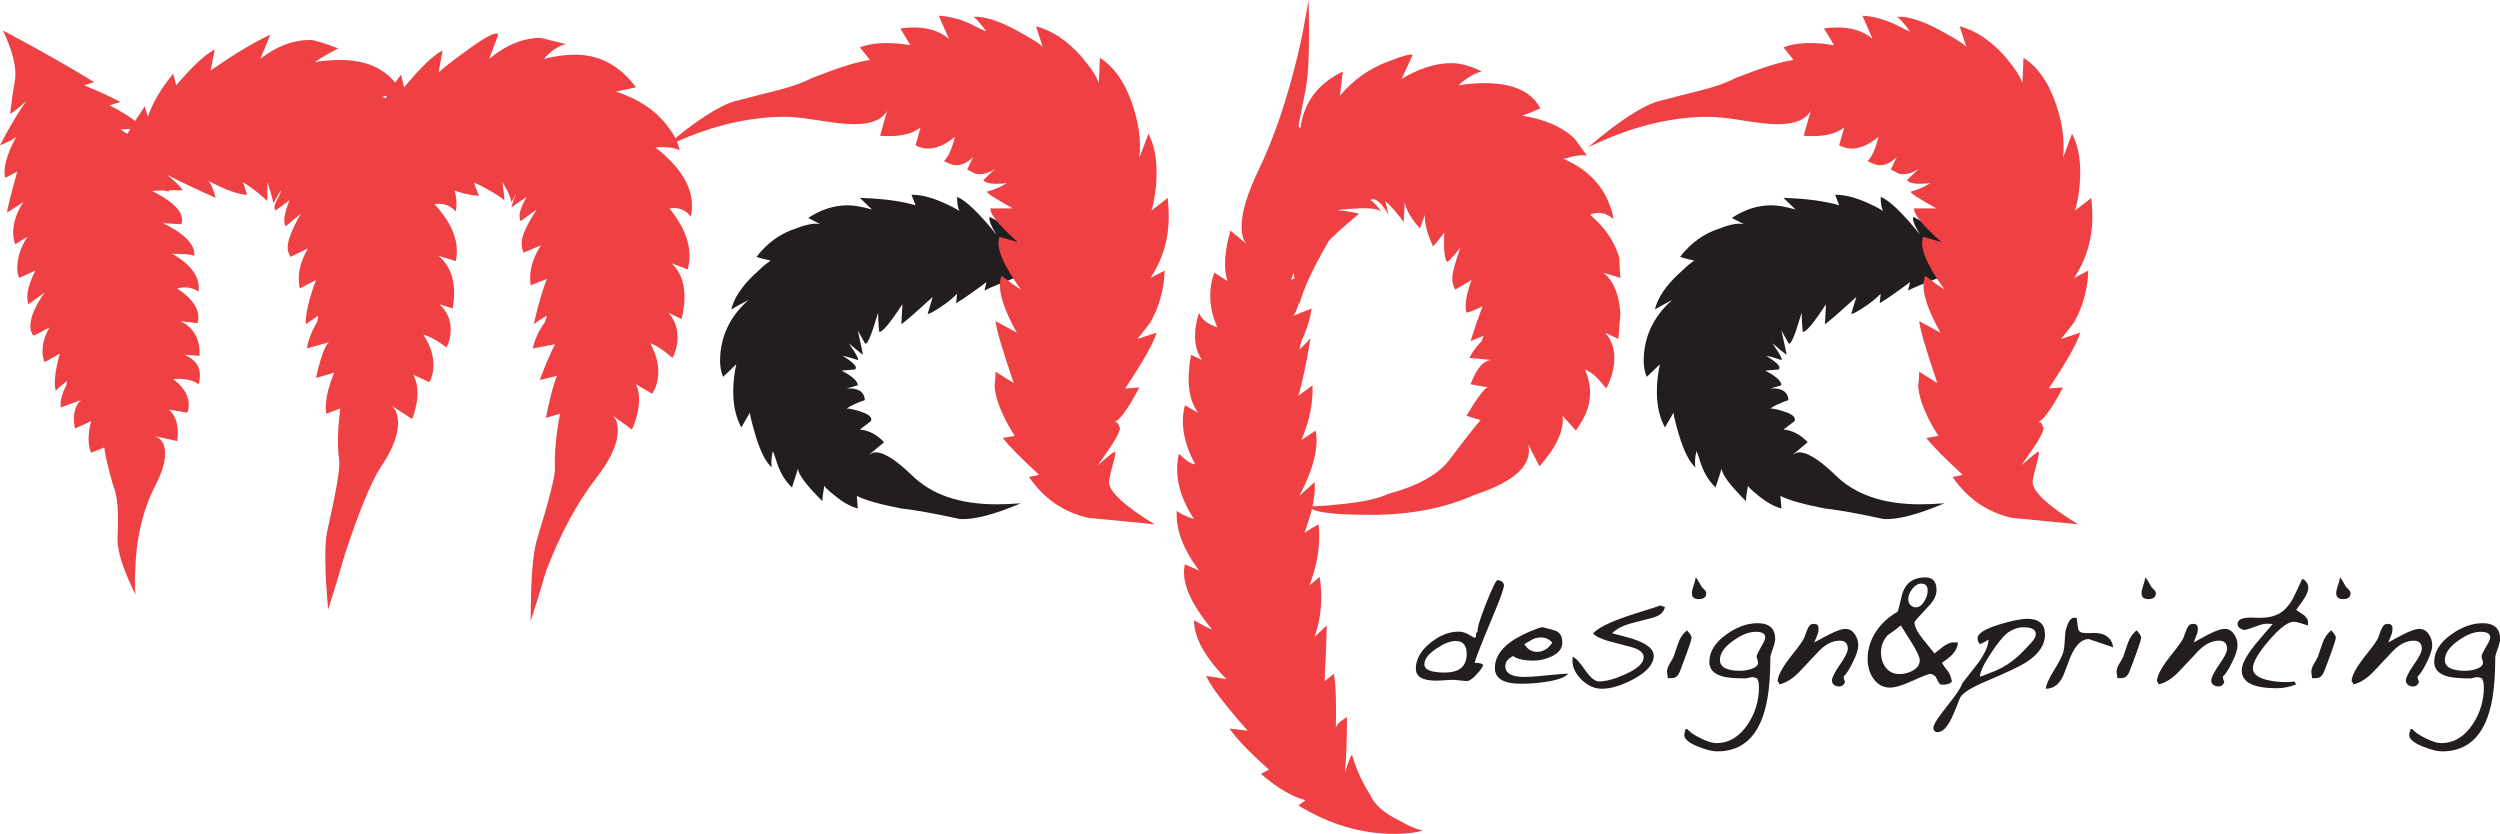
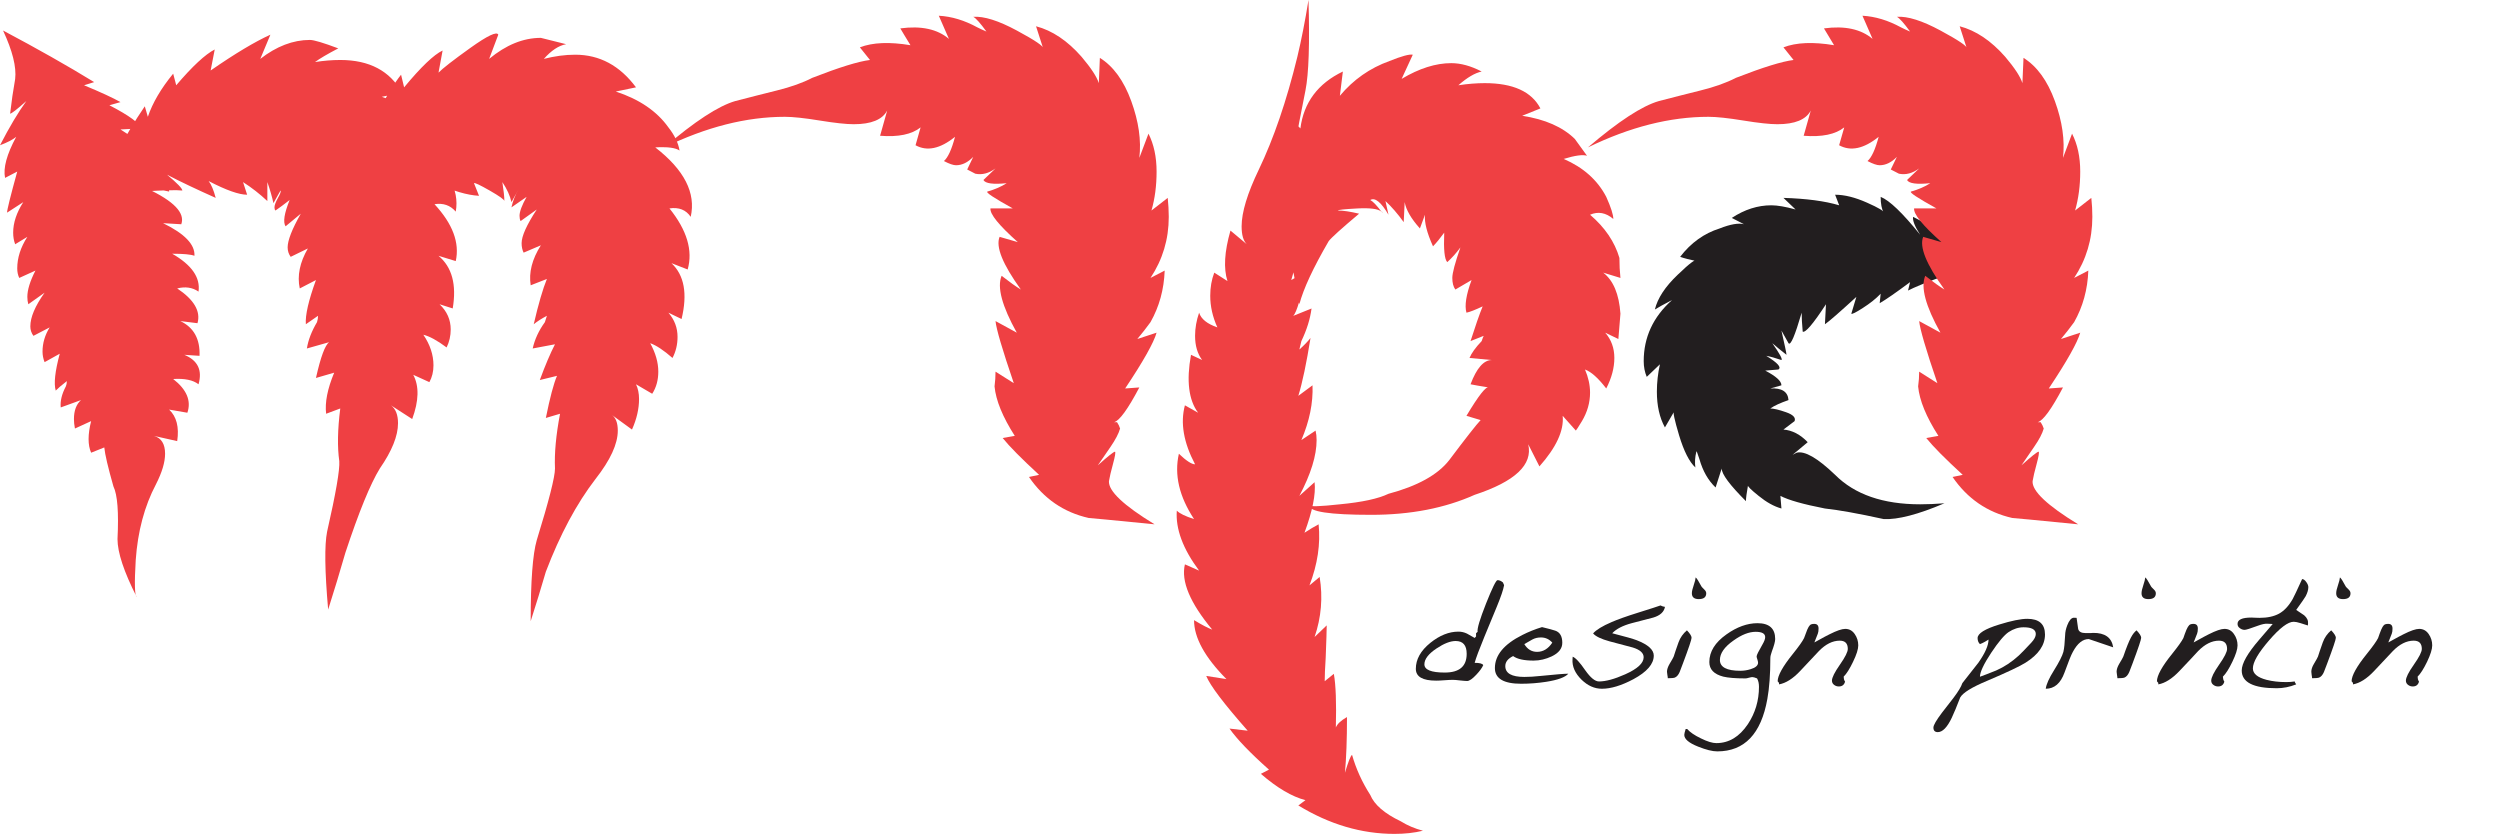
<svg xmlns="http://www.w3.org/2000/svg" width="169.96pt" height="56.69pt" viewBox="0 0 169.96 56.69" version="1.1">
  <defs>
    <clipPath id="clip1">
      <path d="M 79 0 L 111 0 L 111 56.691 L 79 56.691 Z M 79 0 " />
    </clipPath>
    <clipPath id="clip2">
-       <path d="M 163 42 L 169.961 42 L 169.961 52 L 163 52 Z M 163 42 " />
-     </clipPath>
+       </clipPath>
  </defs>
  <g id="surface1">
    <path style=" stroke:none;fill-rule:nonzero;fill:rgb(13.3%,11.8%,12.199%);fill-opacity:1;" d="M 130.539 34.285 C 131.047 34.285 131.598 34.262 132.191 34.215 C 130.402 34.977 129.023 35.336 128.062 35.289 C 126.316 34.906 124.984 34.668 124.066 34.57 C 122.602 34.285 121.59 34 121.039 33.711 L 121.109 34.57 C 120.602 34.43 120.086 34.141 119.559 33.711 C 119.027 33.285 118.789 33.043 118.836 32.996 C 118.742 33.523 118.695 33.879 118.695 34.07 C 117.598 32.973 117.047 32.234 117.047 31.852 L 116.633 33.141 C 116.129 32.664 115.762 32.02 115.531 31.207 C 115.395 30.777 115.324 30.609 115.324 30.707 C 115.23 31.09 115.211 31.445 115.258 31.781 C 114.844 31.398 114.477 30.672 114.152 29.598 C 113.832 28.523 113.719 27.984 113.812 27.984 L 113.188 29.059 C 112.82 28.391 112.641 27.578 112.641 26.625 C 112.641 26.004 112.711 25.383 112.848 24.766 L 111.953 25.621 C 111.812 25.289 111.746 24.934 111.746 24.551 C 111.746 22.93 112.387 21.543 113.672 20.398 C 113.121 20.684 112.73 20.898 112.504 21.043 C 112.688 20.277 113.203 19.492 114.055 18.68 C 114.898 17.867 115.324 17.559 115.324 17.75 C 114.867 17.652 114.496 17.559 114.223 17.461 C 114.953 16.508 115.852 15.863 116.91 15.531 C 117.641 15.242 118.191 15.148 118.562 15.242 L 117.734 14.816 C 118.605 14.242 119.5 13.957 120.422 13.957 C 120.832 13.957 121.383 14.051 122.07 14.242 L 121.246 13.453 C 122.805 13.5 124.066 13.668 125.035 13.957 L 124.758 13.238 C 125.398 13.238 126.121 13.418 126.926 13.777 C 127.73 14.133 128.105 14.363 128.062 14.457 C 127.926 14.219 127.855 13.859 127.855 13.383 C 128.453 13.621 129.348 14.48 130.539 15.957 C 130.172 15.387 130.016 14.984 130.059 14.742 C 130.887 15.172 131.711 15.602 132.539 16.031 C 134.188 16.746 135.43 17.176 136.258 17.32 C 132.723 18.516 130.539 19.324 129.715 19.754 L 129.855 19.18 C 128.891 19.898 128.199 20.375 127.789 20.613 L 127.855 19.969 C 127.535 20.305 127.133 20.625 126.648 20.934 C 126.168 21.246 125.902 21.375 125.859 21.328 L 126.203 20.184 C 125.055 21.234 124.344 21.855 124.066 22.043 L 124.137 20.684 C 123.266 22.02 122.734 22.641 122.555 22.547 C 122.508 22.02 122.484 21.59 122.484 21.258 C 122.023 22.832 121.73 23.523 121.59 23.332 L 121.109 22.473 C 121.336 23.477 121.453 24.027 121.453 24.121 C 121.086 23.832 120.766 23.574 120.488 23.332 C 120.992 24.047 121.199 24.43 121.109 24.477 C 120.695 24.336 120.352 24.238 120.074 24.191 C 120.855 24.668 121.133 24.98 120.898 25.121 L 120.008 25.195 C 120.742 25.578 121.109 25.91 121.109 26.195 L 120.352 26.41 C 121.133 26.363 121.547 26.625 121.59 27.199 C 121.039 27.391 120.625 27.578 120.352 27.77 C 120.578 27.77 120.938 27.855 121.418 28.023 C 121.898 28.188 122.094 28.391 122.004 28.629 L 121.246 29.203 C 121.844 29.25 122.395 29.539 122.895 30.062 L 121.867 30.922 C 121.957 30.875 122.051 30.824 122.141 30.777 C 122.691 30.633 123.562 31.137 124.758 32.281 C 126.09 33.617 128.02 34.285 130.539 34.285 " />
-     <path style=" stroke:none;fill-rule:nonzero;fill:rgb(13.3%,11.8%,12.199%);fill-opacity:1;" d="M 67.75 34.285 C 68.254 34.285 68.805 34.262 69.402 34.215 C 67.613 34.977 66.234 35.336 65.27 35.289 C 63.527 34.906 62.195 34.668 61.277 34.57 C 59.809 34.285 58.797 34 58.25 33.711 L 58.316 34.57 C 57.812 34.43 57.293 34.141 56.77 33.711 C 56.238 33.285 56 33.043 56.043 32.996 C 55.953 33.523 55.906 33.879 55.906 34.07 C 54.805 32.973 54.254 32.234 54.254 31.852 L 53.844 33.141 C 53.336 32.664 52.969 32.02 52.738 31.207 C 52.602 30.777 52.535 30.609 52.535 30.707 C 52.441 31.09 52.418 31.445 52.465 31.781 C 52.051 31.398 51.684 30.672 51.363 29.598 C 51.043 28.523 50.926 27.984 51.02 27.984 L 50.398 29.059 C 50.031 28.391 49.848 27.578 49.848 26.625 C 49.848 26.004 49.918 25.383 50.055 24.766 L 49.16 25.621 C 49.023 25.289 48.953 24.934 48.953 24.551 C 48.953 22.93 49.594 21.543 50.879 20.398 C 50.332 20.684 49.938 20.898 49.711 21.043 C 49.895 20.277 50.41 19.492 51.262 18.68 C 52.105 17.867 52.535 17.559 52.535 17.75 C 52.074 17.652 51.707 17.559 51.43 17.461 C 52.164 16.508 53.062 15.863 54.117 15.531 C 54.852 15.242 55.402 15.148 55.77 15.242 L 54.945 14.816 C 55.816 14.242 56.711 13.957 57.629 13.957 C 58.039 13.957 58.594 14.051 59.281 14.242 L 58.457 13.453 C 60.016 13.5 61.277 13.668 62.242 13.957 L 61.965 13.238 C 62.609 13.238 63.332 13.418 64.133 13.777 C 64.938 14.133 65.316 14.363 65.27 14.457 C 65.133 14.219 65.066 13.859 65.066 13.383 C 65.66 13.621 66.555 14.48 67.75 15.957 C 67.383 15.387 67.223 14.984 67.27 14.742 C 68.094 15.172 68.922 15.602 69.746 16.031 C 71.398 16.746 72.641 17.176 73.465 17.32 C 69.93 18.516 67.75 19.324 66.926 19.754 L 67.062 19.18 C 66.098 19.898 65.41 20.375 64.996 20.613 L 65.066 19.969 C 64.742 20.305 64.34 20.625 63.859 20.934 C 63.379 21.246 63.113 21.375 63.066 21.328 L 63.41 20.184 C 62.266 21.234 61.555 21.855 61.277 22.043 L 61.348 20.684 C 60.473 22.02 59.945 22.641 59.766 22.547 C 59.715 22.02 59.695 21.59 59.695 21.258 C 59.234 22.832 58.938 23.523 58.797 23.332 L 58.316 22.473 C 58.547 23.477 58.66 24.027 58.66 24.121 C 58.293 23.832 57.973 23.574 57.699 23.332 C 58.203 24.047 58.406 24.43 58.316 24.477 C 57.902 24.336 57.559 24.238 57.285 24.191 C 58.066 24.668 58.34 24.98 58.109 25.121 L 57.215 25.195 C 57.949 25.578 58.316 25.91 58.316 26.195 L 57.559 26.41 C 58.34 26.363 58.754 26.625 58.797 27.199 C 58.25 27.391 57.836 27.578 57.559 27.77 C 57.789 27.77 58.145 27.855 58.629 28.023 C 59.105 28.188 59.305 28.391 59.211 28.629 L 58.457 29.203 C 59.051 29.25 59.602 29.539 60.105 30.062 L 59.074 30.922 C 59.164 30.875 59.258 30.824 59.348 30.777 C 59.898 30.633 60.77 31.137 61.965 32.281 C 63.297 33.617 65.227 34.285 67.75 34.285 " />
    <path style=" stroke:none;fill-rule:nonzero;fill:rgb(93.7%,25.099%,26.299%);fill-opacity:1;" d="M 34.77 13.812 L 34.77 13.742 Z M 45.512 14.168 C 46.703 15.648 47.117 17.035 46.75 18.32 L 45.648 17.891 C 46.52 18.707 46.75 19.969 46.336 21.688 L 45.441 21.258 C 45.855 21.734 46.062 22.285 46.062 22.902 C 46.062 23.43 45.945 23.906 45.719 24.336 C 45.121 23.812 44.617 23.477 44.203 23.332 C 44.57 24 44.754 24.645 44.754 25.266 C 44.754 25.836 44.617 26.34 44.34 26.77 L 43.238 26.125 C 43.375 26.41 43.445 26.746 43.445 27.125 C 43.445 27.793 43.285 28.488 42.965 29.203 L 41.586 28.199 C 41.863 28.391 42 28.75 42 29.273 C 42 30.18 41.496 31.277 40.484 32.566 C 39.199 34.238 38.074 36.336 37.109 38.867 C 36.789 39.965 36.445 41.086 36.078 42.23 C 36.078 39.512 36.215 37.672 36.492 36.719 C 37.316 34.047 37.73 32.426 37.73 31.852 C 37.684 30.801 37.801 29.562 38.074 28.129 L 37.109 28.414 C 37.387 27.031 37.641 26.078 37.867 25.551 L 36.699 25.836 C 37.066 24.836 37.41 24.027 37.73 23.406 L 36.215 23.691 C 36.352 23.07 36.629 22.473 37.043 21.902 C 37.086 21.758 37.133 21.613 37.18 21.469 C 36.812 21.664 36.516 21.855 36.285 22.043 C 36.605 20.66 36.906 19.633 37.18 18.965 L 36.078 19.395 C 35.941 18.535 36.168 17.629 36.77 16.676 L 35.598 17.176 C 35.504 16.988 35.461 16.773 35.461 16.531 C 35.461 16.055 35.801 15.293 36.492 14.242 L 35.391 15.031 C 35.344 14.934 35.32 14.816 35.32 14.672 C 35.32 14.387 35.48 13.957 35.801 13.383 C 35.391 13.668 35.047 13.91 34.77 14.098 C 34.863 13.668 35.023 13.266 35.25 12.879 L 34.77 13.742 C 34.676 13.312 34.473 12.859 34.152 12.379 C 34.242 12.953 34.289 13.383 34.289 13.668 C 34.289 13.574 33.957 13.336 33.289 12.953 C 32.625 12.574 32.27 12.406 32.223 12.453 L 32.566 13.312 C 31.742 13.266 30.777 12.977 29.676 12.453 C 29.855 12.645 30.02 13.023 30.156 13.598 C 28.781 13.023 27.609 12.5 26.645 12.023 C 27.379 12.594 27.746 12.953 27.746 13.098 C 27.516 13.047 26.531 13.074 24.789 13.168 C 22.949 13.789 21.621 14.387 20.793 14.957 C 22.262 12 23.73 9.445 25.199 7.297 L 25.477 8.012 C 26.211 6.629 26.805 5.652 27.266 5.078 L 27.473 5.938 C 28.617 4.555 29.492 3.719 30.09 3.434 L 29.812 4.938 C 30.09 4.652 30.812 4.09 31.98 3.254 C 33.152 2.418 33.781 2.121 33.875 2.359 L 33.254 4.004 C 34.402 3.051 35.574 2.574 36.77 2.574 L 38.488 3.004 C 37.98 3.098 37.477 3.434 36.973 4.004 C 37.707 3.816 38.418 3.719 39.105 3.719 C 40.762 3.719 42.137 4.457 43.238 5.938 L 41.863 6.223 C 43.469 6.75 44.66 7.562 45.441 8.66 C 45.855 9.184 46.109 9.707 46.199 10.234 C 45.922 10.043 45.375 9.973 44.547 10.02 C 46.52 11.547 47.324 13.121 46.957 14.742 C 46.637 14.266 46.152 14.074 45.512 14.168 M 30.984 17.75 L 29.812 17.391 C 30.73 18.156 31.051 19.348 30.777 20.969 L 29.883 20.684 C 30.387 21.164 30.641 21.734 30.641 22.402 C 30.641 22.832 30.547 23.238 30.363 23.621 C 29.719 23.141 29.191 22.855 28.781 22.758 C 29.238 23.43 29.469 24.121 29.469 24.836 C 29.469 25.266 29.375 25.648 29.191 25.98 L 28.094 25.48 C 28.504 26.246 28.48 27.246 28.023 28.488 L 26.578 27.555 C 26.898 27.793 27.059 28.199 27.059 28.773 C 27.059 29.633 26.645 30.66 25.82 31.852 C 25.176 32.902 24.395 34.809 23.48 37.578 C 23.109 38.867 22.719 40.156 22.309 41.441 C 22.078 38.82 22.055 37.051 22.238 36.145 C 22.836 33.523 23.109 31.922 23.066 31.352 C 22.93 30.395 22.949 29.203 23.133 27.77 L 22.172 28.129 C 22.078 27.367 22.262 26.434 22.719 25.336 L 21.48 25.695 C 21.801 24.262 22.102 23.453 22.379 23.262 L 20.863 23.691 C 20.953 23.117 21.184 22.523 21.551 21.902 C 21.598 21.758 21.621 21.613 21.621 21.469 C 21.207 21.758 20.93 21.949 20.793 22.043 C 20.746 21.426 20.977 20.422 21.48 19.039 L 20.379 19.609 C 20.195 18.75 20.379 17.844 20.93 16.891 L 19.762 17.461 C 19.625 17.273 19.555 17.059 19.555 16.82 C 19.555 16.344 19.852 15.578 20.449 14.527 L 19.414 15.387 C 19.23 15.102 19.324 14.504 19.691 13.598 C 19.324 13.883 19.004 14.125 18.727 14.312 C 18.68 14.266 18.66 14.195 18.66 14.098 C 18.66 13.957 18.738 13.742 18.898 13.453 C 19.059 13.168 19.117 13 19.07 12.953 L 18.59 13.812 C 18.496 13.383 18.359 12.906 18.176 12.379 L 18.176 13.668 C 17.672 13.195 17.121 12.762 16.523 12.379 L 16.801 13.238 C 16.25 13.238 15.375 12.93 14.184 12.309 C 14.367 12.547 14.527 12.93 14.664 13.453 C 13.379 12.879 12.277 12.359 11.359 11.879 C 12.047 12.453 12.395 12.812 12.395 12.953 C 12.023 12.906 11.105 12.93 9.641 13.023 C 7.852 13.645 6.586 14.242 5.852 14.816 C 7.137 11.762 8.469 9.23 9.844 7.227 L 10.051 7.941 C 10.375 6.988 10.949 6.012 11.773 5.008 L 11.98 5.797 C 13.082 4.504 13.953 3.695 14.598 3.363 L 14.32 4.793 C 15.973 3.648 17.328 2.836 18.383 2.359 L 17.695 4.004 C 18.797 3.148 19.922 2.715 21.07 2.715 C 21.344 2.715 21.988 2.91 22.996 3.289 C 22.262 3.672 21.734 3.984 21.414 4.219 C 22.008 4.125 22.582 4.078 23.133 4.078 C 25.105 4.078 26.508 4.816 27.332 6.297 L 25.957 6.582 C 27.562 7.109 28.734 7.871 29.469 8.875 C 29.883 9.496 30.09 9.922 30.09 10.164 C 29.812 10.02 29.262 9.973 28.434 10.02 C 30.41 11.402 31.258 12.859 30.984 14.387 C 30.617 13.957 30.133 13.789 29.539 13.883 C 30.777 15.219 31.258 16.508 30.984 17.75 M 13.496 26.125 C 13.129 25.836 12.555 25.719 11.773 25.766 C 12.691 26.48 13.016 27.246 12.738 28.059 L 11.496 27.844 C 12.004 28.32 12.188 29.035 12.047 29.988 L 10.465 29.633 C 10.969 29.777 11.223 30.18 11.223 30.848 C 11.223 31.422 11.016 32.113 10.602 32.926 C 9.824 34.402 9.363 36.121 9.227 38.078 C 9.133 39.652 9.156 40.488 9.293 40.586 C 8.422 38.867 7.988 37.555 7.988 36.648 C 8.078 34.832 7.988 33.641 7.711 33.066 C 7.344 31.781 7.137 30.898 7.09 30.418 L 6.195 30.777 C 5.965 30.254 5.965 29.539 6.195 28.629 L 5.094 29.133 C 5.047 28.891 5.027 28.68 5.027 28.488 C 5.027 27.914 5.188 27.484 5.508 27.199 L 4.129 27.699 C 4.086 27.27 4.199 26.793 4.477 26.266 C 4.52 26.172 4.543 26.051 4.543 25.91 C 4.176 26.195 3.926 26.41 3.789 26.555 C 3.648 26.078 3.742 25.242 4.062 24.047 L 3.031 24.621 C 2.938 24.383 2.891 24.145 2.891 23.906 C 2.891 23.332 3.051 22.785 3.375 22.258 L 2.273 22.832 C 2.133 22.641 2.062 22.426 2.062 22.188 C 2.062 21.566 2.387 20.805 3.031 19.898 L 1.926 20.684 C 1.883 20.543 1.859 20.375 1.859 20.184 C 1.859 19.707 2.043 19.109 2.41 18.395 L 1.309 18.895 C 1.219 18.707 1.172 18.488 1.172 18.25 C 1.172 17.535 1.398 16.82 1.859 16.102 L 1.031 16.605 C 0.941 16.367 0.895 16.102 0.895 15.816 C 0.895 15.148 1.125 14.457 1.582 13.742 L 0.48 14.457 C 0.48 14.266 0.711 13.336 1.172 11.664 L 0.344 12.094 C 0.207 11.426 0.457 10.496 1.102 9.301 C 0.871 9.496 0.504 9.684 0 9.875 C 0.641 8.633 1.238 7.633 1.789 6.871 C 1.148 7.441 0.781 7.727 0.688 7.727 C 0.781 6.918 0.895 6.129 1.031 5.367 C 1.125 4.555 0.852 3.457 0.207 2.074 C 2.547 3.316 4.613 4.484 6.402 5.582 L 5.715 5.797 C 6.859 6.273 7.688 6.656 8.191 6.941 L 7.438 7.156 C 8.812 7.871 9.523 8.398 9.57 8.73 L 8.191 8.801 C 9.707 9.758 10.578 10.402 10.809 10.734 L 9.227 10.805 C 10.785 11.523 11.543 12.262 11.496 13.023 C 10.855 12.879 10.348 12.812 9.984 12.812 C 11.82 13.668 12.598 14.48 12.324 15.246 L 11.086 15.172 C 12.555 15.887 13.266 16.629 13.219 17.391 C 12.988 17.297 12.484 17.25 11.707 17.25 C 13.035 18.012 13.633 18.871 13.496 19.824 C 13.082 19.539 12.598 19.469 12.047 19.609 C 13.195 20.375 13.656 21.164 13.426 21.973 L 12.258 21.828 C 13.172 22.258 13.609 23.047 13.566 24.191 L 12.531 24.121 C 13.449 24.504 13.77 25.168 13.496 26.125 " />
    <path style=" stroke:none;fill-rule:nonzero;fill:rgb(93.7%,25.099%,26.299%);fill-opacity:1;" d="M 79.18 18.395 C 79.133 19.684 78.809 20.852 78.215 21.902 C 77.938 22.285 77.641 22.664 77.32 23.047 L 78.629 22.617 C 78.441 23.285 77.734 24.551 76.492 26.41 L 77.457 26.34 C 76.676 27.82 76.105 28.605 75.738 28.703 L 75.941 28.703 C 76.035 28.844 76.105 28.988 76.148 29.133 C 76.055 29.465 75.84 29.883 75.496 30.383 C 75.152 30.887 74.863 31.305 74.633 31.637 C 75.324 31.016 75.715 30.707 75.805 30.707 C 75.852 30.754 75.805 31.027 75.668 31.531 C 75.531 32.031 75.438 32.426 75.391 32.711 C 75.348 33.379 76.379 34.355 78.492 35.645 C 75.598 35.359 74.105 35.215 74.016 35.215 C 72.316 34.832 70.961 33.902 69.953 32.426 L 70.641 32.281 C 69.449 31.184 68.621 30.348 68.164 29.777 L 68.988 29.633 C 68.164 28.344 67.703 27.223 67.613 26.27 C 67.656 25.934 67.68 25.602 67.68 25.266 L 68.922 26.051 C 68.141 23.762 67.727 22.355 67.68 21.828 L 69.125 22.617 C 68.117 20.805 67.773 19.516 68.094 18.75 C 68.645 19.18 69.078 19.492 69.402 19.684 C 68.164 17.965 67.68 16.773 67.957 16.102 L 69.195 16.461 C 67.91 15.316 67.289 14.551 67.336 14.168 L 68.852 14.168 C 67.566 13.453 66.992 13.074 67.129 13.023 C 67.633 12.879 68.07 12.691 68.438 12.453 C 67.52 12.547 66.992 12.477 66.855 12.238 L 67.68 11.449 C 67.223 11.785 66.762 11.906 66.305 11.809 C 66.121 11.711 65.938 11.617 65.754 11.523 L 66.164 10.664 C 65.797 11.043 65.406 11.234 64.996 11.234 C 64.812 11.234 64.535 11.141 64.172 10.949 C 64.445 10.711 64.699 10.164 64.926 9.301 C 63.918 10.117 63.02 10.305 62.242 9.875 L 62.586 8.66 C 61.988 9.137 61.074 9.328 59.832 9.23 L 60.316 7.512 C 59.992 8.133 59.234 8.445 58.039 8.445 C 57.535 8.445 56.77 8.363 55.734 8.195 C 54.703 8.027 53.91 7.941 53.359 7.941 C 50.742 7.941 48.012 8.633 45.164 10.02 C 47.23 8.254 48.84 7.203 49.984 6.871 C 50.906 6.629 51.844 6.395 52.809 6.152 C 53.773 5.914 54.574 5.629 55.219 5.293 C 57.055 4.578 58.363 4.172 59.145 4.078 L 58.457 3.219 C 59.328 2.883 60.473 2.836 61.898 3.074 C 61.574 2.551 61.348 2.168 61.207 1.93 C 62.629 1.738 63.734 1.98 64.512 2.645 L 63.824 1.07 C 64.699 1.117 65.57 1.383 66.441 1.859 C 66.625 1.953 66.832 2.047 67.062 2.145 C 66.648 1.574 66.348 1.238 66.164 1.141 C 66.898 1.094 67.887 1.406 69.125 2.074 C 70.367 2.742 70.961 3.148 70.918 3.289 L 70.434 1.785 C 71.535 2.074 72.57 2.766 73.531 3.863 C 74.176 4.625 74.566 5.223 74.703 5.652 L 74.773 3.934 C 75.688 4.504 76.402 5.484 76.906 6.871 C 77.41 8.254 77.598 9.543 77.457 10.734 L 78.078 9.086 C 78.441 9.805 78.629 10.664 78.629 11.664 C 78.629 12.621 78.516 13.5 78.281 14.312 L 79.387 13.453 C 79.43 13.883 79.457 14.312 79.457 14.742 C 79.457 16.273 79.039 17.652 78.215 18.895 " />
    <g clip-path="url(#clip1)" clip-rule="nonzero">
      <path style=" stroke:none;fill-rule:nonzero;fill:rgb(93.7%,25.099%,26.299%);fill-opacity:1;" d="M 93.984 14.457 L 93.914 14.387 C 93.957 14.387 93.984 14.41 93.984 14.457 M 110.164 21.328 C 110.117 21.902 110.07 22.473 110.023 23.047 L 109.129 22.617 C 109.543 23.094 109.75 23.668 109.75 24.336 C 109.75 25.004 109.566 25.695 109.199 26.41 C 108.648 25.695 108.164 25.266 107.754 25.121 C 107.98 25.648 108.098 26.172 108.098 26.695 C 108.098 27.367 107.914 28.012 107.547 28.629 C 107.316 29.012 107.176 29.227 107.133 29.273 L 106.238 28.27 C 106.332 29.273 105.801 30.418 104.656 31.707 L 103.895 30.203 C 104.219 31.59 103.004 32.734 100.25 33.641 C 98.227 34.547 95.887 35 93.223 35 C 90.379 35 88.977 34.785 89.023 34.355 C 89.07 34.453 89.758 34.43 91.09 34.285 C 92.605 34.141 93.707 33.902 94.395 33.57 C 96.367 33.043 97.746 32.281 98.527 31.277 C 99.672 29.754 100.387 28.844 100.66 28.559 L 99.695 28.27 C 100.523 26.887 101.027 26.246 101.211 26.34 C 100.613 26.246 100.199 26.172 99.973 26.125 C 100.387 25.027 100.867 24.477 101.418 24.477 L 99.902 24.336 C 100.043 24 100.316 23.621 100.73 23.188 C 100.777 23.047 100.82 22.93 100.867 22.832 C 100.5 22.977 100.199 23.094 99.973 23.188 C 100.293 22.188 100.566 21.398 100.797 20.828 C 100.293 21.066 99.926 21.211 99.695 21.258 C 99.559 20.781 99.672 20.039 100.043 19.039 L 98.941 19.684 C 98.801 19.492 98.734 19.227 98.734 18.895 C 98.734 18.562 98.918 17.871 99.285 16.82 C 99.008 17.199 98.707 17.535 98.391 17.82 C 98.203 17.633 98.137 16.961 98.184 15.816 C 97.906 16.199 97.652 16.508 97.422 16.746 C 97.012 15.84 96.828 15.125 96.875 14.598 L 96.531 15.531 C 95.934 14.863 95.586 14.266 95.496 13.738 L 95.43 15.102 C 95.016 14.527 94.602 14.051 94.188 13.668 L 94.395 14.598 C 93.891 13.738 93.477 13.406 93.156 13.598 C 93.34 13.691 93.59 13.957 93.914 14.387 C 93.684 14.195 93.133 14.125 92.262 14.172 C 91.387 14.219 90.953 14.266 90.953 14.312 C 91.32 14.312 91.801 14.387 92.398 14.527 C 91.203 15.531 90.516 16.152 90.332 16.391 C 89.277 18.203 88.609 19.637 88.336 20.684 C 88.062 19.207 87.785 17.727 87.512 16.246 C 87.188 14.48 87.027 12.93 87.027 11.594 L 87.648 12.023 C 87.418 11.449 87.371 10.641 87.512 9.59 C 87.648 8.637 87.762 8.156 87.855 8.156 L 88.406 8.73 C 88.633 6.965 89.598 5.676 91.293 4.863 L 91.09 6.512 C 92.008 5.414 93.133 4.625 94.465 4.148 C 95.289 3.816 95.816 3.672 96.047 3.719 L 95.289 5.363 C 96.484 4.648 97.609 4.293 98.664 4.293 C 99.305 4.293 99.996 4.48 100.73 4.863 C 100.27 4.961 99.742 5.27 99.145 5.797 C 99.789 5.699 100.387 5.652 100.938 5.652 C 102.863 5.652 104.125 6.227 104.723 7.371 L 103.484 7.871 C 105.043 8.109 106.238 8.637 107.062 9.445 C 107.34 9.828 107.613 10.211 107.891 10.59 C 107.613 10.496 107.086 10.566 106.305 10.805 C 107.637 11.379 108.602 12.238 109.199 13.383 C 109.52 14.098 109.68 14.598 109.68 14.887 C 109.176 14.457 108.648 14.359 108.098 14.598 C 109.105 15.457 109.773 16.438 110.094 17.535 C 110.094 18.012 110.117 18.465 110.164 18.895 L 108.992 18.535 C 109.68 19.062 110.07 19.992 110.164 21.328 M 95.223 55.832 C 95.68 56.117 96.188 56.332 96.738 56.477 C 96.141 56.621 95.496 56.691 94.809 56.691 C 92.559 56.691 90.379 56.047 88.266 54.758 L 88.75 54.398 C 87.832 54.16 86.824 53.566 85.719 52.609 L 86.27 52.324 C 84.984 51.18 84.09 50.25 83.586 49.531 L 84.824 49.676 C 83.219 47.859 82.277 46.621 82.004 45.953 L 83.379 46.168 C 81.91 44.688 81.176 43.352 81.176 42.16 C 81.727 42.492 82.141 42.707 82.414 42.805 C 80.902 40.988 80.281 39.512 80.555 38.367 L 81.52 38.793 C 80.418 37.316 79.914 35.953 80.004 34.715 C 80.188 34.906 80.578 35.098 81.176 35.289 C 80.168 33.758 79.82 32.281 80.145 30.848 C 80.648 31.328 81.016 31.566 81.246 31.566 C 80.465 30.086 80.234 28.75 80.555 27.555 L 81.453 28.059 C 80.809 27.199 80.648 25.887 80.969 24.121 L 81.727 24.477 C 81.406 24.047 81.246 23.5 81.246 22.832 C 81.246 22.309 81.34 21.781 81.52 21.258 C 81.656 21.688 82.07 22.02 82.762 22.258 C 82.438 21.543 82.277 20.828 82.277 20.109 C 82.277 19.539 82.367 19.016 82.551 18.535 L 83.449 19.109 C 83.172 18.25 83.242 17.105 83.652 15.676 L 84.758 16.602 C 84.523 16.367 84.41 15.961 84.41 15.387 C 84.41 14.434 84.801 13.145 85.582 11.523 C 86.59 9.422 87.465 6.871 88.199 3.863 C 88.473 2.719 88.727 1.43 88.957 -0.004 C 89.043 2.957 88.977 5.008 88.75 6.152 C 88.105 9.305 87.809 11.188 87.855 11.809 C 87.898 12.953 87.809 14.387 87.582 16.102 L 88.406 15.602 C 88.406 16.508 88.199 17.652 87.785 19.039 C 88.105 18.848 88.449 18.656 88.82 18.465 C 88.449 20.23 88.152 21.234 87.922 21.473 L 89.164 20.973 C 89.07 21.688 88.84 22.426 88.473 23.188 C 88.43 23.383 88.383 23.57 88.336 23.762 C 88.656 23.477 88.91 23.215 89.094 22.977 C 88.82 24.691 88.543 26.008 88.266 26.91 L 89.23 26.195 C 89.277 27.391 89.023 28.629 88.473 29.918 L 89.438 29.273 C 89.484 29.465 89.508 29.68 89.508 29.918 C 89.508 30.969 89.117 32.234 88.336 33.711 L 89.371 32.781 C 89.461 33.594 89.23 34.738 88.684 36.219 C 89.043 35.98 89.371 35.789 89.645 35.645 C 89.781 36.98 89.574 38.367 89.023 39.797 L 89.715 39.223 C 89.941 40.609 89.828 41.969 89.371 43.305 L 90.195 42.516 C 90.195 42.805 90.172 43.543 90.125 44.734 C 90.082 45.402 90.059 45.93 90.059 46.312 L 90.68 45.809 C 90.816 46.574 90.859 47.789 90.816 49.461 C 90.906 49.223 91.16 48.984 91.574 48.746 C 91.574 50.273 91.527 51.535 91.434 52.539 C 91.664 51.773 91.824 51.367 91.918 51.32 C 92.191 52.277 92.605 53.184 93.156 54.043 C 93.434 54.711 94.121 55.305 95.223 55.832 " />
    </g>
    <path style=" stroke:none;fill-rule:nonzero;fill:rgb(93.7%,25.099%,26.299%);fill-opacity:1;" d="M 141.973 18.395 C 141.926 19.684 141.602 20.852 141.008 21.902 C 140.73 22.285 140.434 22.664 140.113 23.047 L 141.422 22.617 C 141.234 23.285 140.523 24.551 139.285 26.41 L 140.25 26.34 C 139.469 27.82 138.895 28.605 138.527 28.703 L 138.734 28.703 C 138.824 28.844 138.895 28.988 138.941 29.133 C 138.848 29.465 138.633 29.883 138.285 30.383 C 137.945 30.887 137.656 31.305 137.426 31.637 C 138.113 31.016 138.504 30.707 138.598 30.707 C 138.641 30.754 138.598 31.027 138.461 31.531 C 138.324 32.031 138.23 32.426 138.184 32.711 C 138.137 33.379 139.172 34.355 141.281 35.645 C 138.391 35.359 136.898 35.215 136.805 35.215 C 135.109 34.832 133.754 33.902 132.742 32.426 L 133.434 32.281 C 132.238 31.184 131.41 30.348 130.953 29.777 L 131.781 29.633 C 130.953 28.344 130.492 27.223 130.402 26.27 C 130.449 25.934 130.473 25.602 130.473 25.266 L 131.711 26.051 C 130.93 23.762 130.52 22.355 130.473 21.828 L 131.918 22.617 C 130.906 20.805 130.562 19.516 130.887 18.75 C 131.438 19.18 131.871 19.492 132.191 19.684 C 130.953 17.965 130.473 16.773 130.746 16.102 L 131.988 16.461 C 130.699 15.316 130.082 14.551 130.129 14.168 L 131.645 14.168 C 130.359 13.453 129.781 13.074 129.922 13.023 C 130.426 12.879 130.863 12.691 131.23 12.453 C 130.309 12.547 129.781 12.477 129.648 12.238 L 130.473 11.449 C 130.016 11.785 129.555 11.906 129.098 11.809 C 128.91 11.711 128.727 11.617 128.543 11.523 L 128.957 10.664 C 128.59 11.043 128.199 11.234 127.785 11.234 C 127.605 11.234 127.324 11.141 126.961 10.949 C 127.238 10.711 127.488 10.164 127.719 9.301 C 126.707 10.117 125.812 10.305 125.031 9.875 L 125.379 8.66 C 124.781 9.137 123.863 9.328 122.621 9.23 L 123.105 7.512 C 122.781 8.133 122.027 8.445 120.832 8.445 C 120.324 8.445 119.559 8.363 118.527 8.195 C 117.492 8.027 116.699 7.941 116.152 7.941 C 113.531 7.941 110.805 8.633 107.957 10.02 C 110.023 8.254 111.629 7.203 112.777 6.871 C 113.695 6.629 114.637 6.395 115.602 6.152 C 116.566 5.914 117.367 5.629 118.012 5.293 C 119.848 4.578 121.156 4.172 121.934 4.078 L 121.246 3.219 C 122.117 2.883 123.266 2.836 124.688 3.074 C 124.367 2.551 124.137 2.168 124 1.93 C 125.422 1.738 126.523 1.98 127.305 2.645 L 126.617 1.07 C 127.488 1.117 128.359 1.383 129.234 1.859 C 129.414 1.953 129.621 2.047 129.855 2.145 C 129.438 1.574 129.141 1.238 128.957 1.141 C 129.691 1.094 130.68 1.406 131.918 2.074 C 133.156 2.742 133.754 3.148 133.711 3.289 L 133.227 1.785 C 134.328 2.074 135.359 2.766 136.324 3.863 C 136.969 4.625 137.359 5.223 137.492 5.652 L 137.566 3.934 C 138.48 4.504 139.195 5.484 139.699 6.871 C 140.203 8.254 140.387 9.543 140.25 10.734 L 140.867 9.086 C 141.234 9.805 141.422 10.664 141.422 11.664 C 141.422 12.621 141.305 13.5 141.074 14.312 L 142.176 13.453 C 142.223 13.883 142.246 14.312 142.246 14.742 C 142.246 16.273 141.832 17.652 141.008 18.895 " />
    <path style=" stroke:none;fill-rule:nonzero;fill:rgb(13.3%,11.8%,12.199%);fill-opacity:1;" d="M 99.711 44.449 C 99.711 43.867 99.461 43.578 98.961 43.578 C 98.602 43.578 98.168 43.746 97.66 44.086 C 97.109 44.453 96.836 44.812 96.836 45.164 C 96.836 45.535 97.297 45.723 98.219 45.723 C 99.215 45.723 99.711 45.301 99.711 44.449 M 102.254 39.785 C 102.203 40.086 102.035 40.574 101.754 41.258 L 100.918 43.281 C 100.559 44.156 100.336 44.75 100.254 45.062 C 100.59 45.062 100.785 45.113 100.836 45.219 C 100.758 45.402 100.602 45.617 100.367 45.867 C 100.102 46.152 99.891 46.297 99.742 46.297 C 99.633 46.297 99.469 46.281 99.25 46.258 C 99.035 46.23 98.871 46.219 98.762 46.219 C 98.633 46.219 98.445 46.227 98.199 46.246 C 97.953 46.266 97.766 46.273 97.637 46.273 C 96.715 46.273 96.254 46.008 96.254 45.469 C 96.254 44.824 96.582 44.234 97.246 43.699 C 97.875 43.195 98.508 42.941 99.152 42.941 C 99.348 42.941 99.543 42.984 99.73 43.074 C 99.777 43.094 99.949 43.195 100.254 43.371 L 100.348 43.27 L 100.348 43.051 L 100.453 42.953 C 100.414 42.73 100.609 42.094 101.027 41.031 C 101.449 39.973 101.707 39.441 101.809 39.441 C 101.926 39.441 102.051 39.492 102.176 39.598 " />
    <path style=" stroke:none;fill-rule:nonzero;fill:rgb(13.3%,11.8%,12.199%);fill-opacity:1;" d="M 105.531 43.688 C 105.32 43.453 105.062 43.336 104.758 43.336 C 104.539 43.336 104.344 43.383 104.168 43.48 C 104.16 43.488 103.98 43.59 103.629 43.789 C 103.84 44.141 104.129 44.316 104.496 44.316 C 104.91 44.316 105.258 44.105 105.531 43.688 M 106.621 45.801 C 106.41 46.043 105.91 46.227 105.117 46.352 C 104.562 46.438 103.992 46.484 103.414 46.484 C 102.223 46.484 101.629 46.129 101.629 45.418 C 101.629 44.543 102.246 43.797 103.488 43.172 C 103.922 42.953 104.367 42.773 104.832 42.633 C 105.285 42.742 105.586 42.824 105.734 42.875 C 106.051 42.984 106.211 43.258 106.211 43.699 C 106.211 44.09 105.969 44.395 105.488 44.625 C 105.086 44.812 104.68 44.91 104.262 44.91 C 103.613 44.91 103.148 44.809 102.867 44.602 C 102.512 44.777 102.336 45.004 102.336 45.285 C 102.336 45.773 102.766 46.02 103.629 46.02 C 103.945 46.02 104.316 46 104.738 45.953 C 105.734 45.852 106.359 45.801 106.621 45.801 " />
    <path style=" stroke:none;fill-rule:nonzero;fill:rgb(13.3%,11.8%,12.199%);fill-opacity:1;" d="M 113.191 41.258 C 113.129 41.602 112.863 41.844 112.398 41.984 C 112.125 42.059 111.633 42.184 110.926 42.367 C 110.32 42.531 109.879 42.758 109.605 43.051 C 110.492 43.277 111.047 43.438 111.266 43.523 C 112.043 43.824 112.43 44.172 112.43 44.57 C 112.43 45.141 111.969 45.676 111.043 46.176 C 110.227 46.609 109.512 46.824 108.906 46.824 C 108.406 46.824 107.949 46.621 107.531 46.219 C 107.078 45.777 106.871 45.309 106.906 44.812 L 106.918 44.645 C 107.113 44.719 107.402 45.027 107.773 45.57 C 108.129 46.074 108.438 46.328 108.707 46.328 C 109.164 46.328 109.758 46.168 110.484 45.844 C 111.324 45.469 111.742 45.082 111.742 44.68 C 111.742 44.395 111.496 44.172 111.004 44.02 C 110.98 44.02 110.453 43.879 109.426 43.602 C 108.855 43.445 108.48 43.266 108.305 43.062 C 108.516 42.82 108.934 42.562 109.562 42.293 C 109.965 42.117 110.562 41.902 111.363 41.652 C 112.223 41.383 112.73 41.219 112.887 41.16 C 112.977 41.211 113.078 41.242 113.191 41.258 " />
    <path style=" stroke:none;fill-rule:nonzero;fill:rgb(13.3%,11.8%,12.199%);fill-opacity:1;" d="M 115.996 40.332 C 115.996 40.598 115.828 40.73 115.488 40.73 C 115.176 40.73 115.02 40.598 115.02 40.332 C 115.02 40.203 115.062 40.02 115.145 39.785 C 115.227 39.551 115.27 39.371 115.277 39.254 C 115.348 39.301 115.48 39.508 115.68 39.883 C 115.691 39.906 115.758 39.969 115.867 40.082 C 115.953 40.16 115.996 40.246 115.996 40.332 M 115 43.359 C 115 43.477 114.805 44.059 114.41 45.109 C 114.359 45.238 114.285 45.434 114.188 45.691 C 114.102 45.887 113.992 46.012 113.859 46.066 C 113.781 46.094 113.621 46.109 113.383 46.109 C 113.383 46.059 113.375 45.984 113.355 45.887 C 113.34 45.793 113.328 45.719 113.328 45.668 C 113.328 45.508 113.391 45.328 113.508 45.129 C 113.672 44.859 113.762 44.695 113.785 44.633 C 113.84 44.453 113.949 44.129 114.113 43.668 C 114.23 43.344 114.422 43.074 114.684 42.852 C 114.895 43.074 115 43.242 115 43.359 " />
    <path style=" stroke:none;fill-rule:nonzero;fill:rgb(13.3%,11.8%,12.199%);fill-opacity:1;" d="M 120.004 43.316 C 120.004 43.074 119.789 42.953 119.359 42.953 C 118.906 42.953 118.402 43.148 117.848 43.547 C 117.234 43.977 116.926 44.418 116.926 44.867 C 116.926 45.355 117.387 45.602 118.312 45.602 C 118.551 45.602 118.789 45.566 119.02 45.492 C 119.352 45.391 119.52 45.242 119.52 45.051 C 119.52 45 119.504 44.93 119.473 44.832 C 119.438 44.738 119.422 44.668 119.422 44.625 C 119.422 44.535 119.555 44.27 119.816 43.82 C 119.941 43.609 120.004 43.438 120.004 43.316 M 120.684 43.445 C 120.684 43.609 120.609 43.887 120.461 44.281 C 120.391 44.473 120.355 44.625 120.355 44.734 C 120.355 45.848 120.285 46.777 120.152 47.516 C 119.73 49.895 118.594 51.082 116.746 51.082 C 116.414 51.082 115.984 50.973 115.453 50.762 C 114.82 50.512 114.504 50.246 114.504 49.961 C 114.504 49.895 114.535 49.762 114.598 49.562 L 114.703 49.562 C 114.887 49.773 115.195 49.988 115.637 50.199 C 116.07 50.414 116.422 50.52 116.684 50.52 C 117.535 50.52 118.246 50.094 118.82 49.242 C 119.328 48.48 119.582 47.629 119.582 46.691 C 119.582 46.465 119.539 46.273 119.453 46.121 C 119.312 46.062 119.203 46.031 119.125 46.031 C 119.086 46.031 119.012 46.047 118.902 46.074 C 118.801 46.105 118.719 46.121 118.66 46.121 C 117.977 46.121 117.477 46.078 117.156 46 C 116.523 45.836 116.207 45.508 116.207 45.008 C 116.207 44.305 116.594 43.676 117.371 43.129 C 118.082 42.621 118.789 42.367 119.484 42.367 C 120.281 42.367 120.684 42.727 120.684 43.445 " />
    <path style=" stroke:none;fill-rule:nonzero;fill:rgb(13.3%,11.8%,12.199%);fill-opacity:1;" d="M 126.332 43.875 C 126.332 44.133 126.215 44.504 125.98 44.988 C 125.75 45.469 125.535 45.809 125.34 46 C 125.344 46.094 125.352 46.152 125.359 46.176 C 125.371 46.227 125.395 46.281 125.434 46.34 C 125.379 46.559 125.234 46.668 125.012 46.668 C 124.891 46.668 124.781 46.633 124.688 46.559 C 124.594 46.488 124.543 46.391 124.543 46.273 C 124.543 46.062 124.727 45.699 125.086 45.184 C 125.445 44.672 125.621 44.316 125.621 44.117 C 125.621 43.742 125.438 43.555 125.074 43.555 C 124.586 43.555 124.113 43.793 123.656 44.262 C 123.422 44.516 122.996 44.973 122.375 45.625 C 121.883 46.145 121.406 46.445 120.945 46.527 L 120.945 46.426 L 120.852 46.316 C 120.852 45.93 121.199 45.305 121.891 44.449 C 122.285 43.957 122.539 43.602 122.648 43.379 C 122.715 43.191 122.785 43 122.863 42.809 C 122.926 42.66 122.988 42.559 123.047 42.5 C 123.105 42.441 123.203 42.414 123.34 42.414 C 123.535 42.414 123.633 42.52 123.633 42.73 C 123.633 42.879 123.617 42.996 123.582 43.082 C 123.574 43.113 123.496 43.312 123.348 43.676 C 123.953 43.34 124.301 43.152 124.387 43.117 C 124.867 42.875 125.219 42.754 125.445 42.754 C 125.711 42.754 125.926 42.867 126.09 43.102 C 126.25 43.332 126.332 43.59 126.332 43.875 " />
-     <path style=" stroke:none;fill-rule:nonzero;fill:rgb(13.3%,11.8%,12.199%);fill-opacity:1;" d="M 131.051 40.156 C 131.051 39.836 130.906 39.676 130.617 39.676 C 130.398 39.676 130.195 39.793 130.008 40.031 C 129.82 40.27 129.73 40.504 129.73 40.73 C 129.73 40.883 129.777 41.016 129.875 41.125 C 129.977 41.234 130.098 41.289 130.246 41.289 C 130.465 41.289 130.656 41.156 130.82 40.883 C 130.973 40.637 131.051 40.391 131.051 40.156 M 130.512 44.875 C 130.512 44.68 130.332 44.289 129.973 43.711 L 129.23 42.523 C 129.168 42.551 129.07 42.625 128.945 42.742 L 128.312 43.203 C 128.023 43.535 127.879 43.914 127.879 44.348 C 127.879 44.762 127.988 45.109 128.211 45.395 C 128.434 45.68 128.738 45.824 129.125 45.824 C 129.449 45.824 129.746 45.75 130.016 45.602 C 130.348 45.426 130.512 45.184 130.512 44.875 M 133.113 43.688 C 133.086 43.98 132.953 44.254 132.723 44.504 C 132.59 44.641 132.355 44.828 132.023 45.062 C 132.102 45.211 132.234 45.395 132.414 45.613 C 132.543 45.77 132.637 46.008 132.699 46.328 C 132.59 46.477 132.367 46.551 132.047 46.551 L 131.906 46.527 C 131.852 46.469 131.797 46.395 131.746 46.301 C 131.699 46.211 131.652 46.117 131.602 46.02 C 131.551 45.949 131.48 45.895 131.391 45.859 C 131.297 45.828 131.242 45.812 131.23 45.812 C 131.117 45.812 130.719 45.969 130.035 46.277 C 129.352 46.59 128.84 46.746 128.5 46.746 C 128.027 46.746 127.648 46.543 127.359 46.129 C 127.098 45.758 126.969 45.312 126.969 44.801 C 126.969 44.125 127.164 43.496 127.559 42.906 C 127.926 42.363 128.406 41.926 129.008 41.586 C 129.043 41.527 129.133 41.188 129.273 40.566 C 129.473 39.691 130.012 39.254 130.891 39.254 C 131.398 39.254 131.652 39.539 131.652 40.102 C 131.652 40.453 131.492 40.801 131.18 41.137 C 130.492 41.863 130.152 42.25 130.152 42.305 C 130.152 42.582 130.336 42.953 130.699 43.414 C 130.984 43.766 131.254 44.102 131.516 44.426 C 131.867 44.141 132.074 43.977 132.141 43.93 C 132.43 43.738 132.672 43.652 132.859 43.668 " />
    <path style=" stroke:none;fill-rule:nonzero;fill:rgb(13.3%,11.8%,12.199%);fill-opacity:1;" d="M 138.402 43.105 C 138.402 42.797 138.125 42.645 137.57 42.645 C 137.223 42.645 136.883 42.754 136.551 42.973 C 136.258 43.172 135.859 43.641 135.367 44.383 C 134.859 45.152 134.605 45.695 134.605 46.008 C 134.809 45.938 135.176 45.793 135.707 45.582 C 136.258 45.34 136.77 45 137.242 44.57 C 137.418 44.406 137.703 44.113 138.098 43.688 C 138.301 43.469 138.402 43.273 138.402 43.105 M 139.027 43.137 C 139.027 43.855 138.59 44.496 137.707 45.051 C 137.312 45.301 136.441 45.711 135.094 46.285 C 134.055 46.719 133.445 47.094 133.262 47.418 C 133.031 48.02 132.84 48.477 132.691 48.793 C 132.383 49.445 132.062 49.773 131.738 49.773 C 131.543 49.773 131.441 49.668 131.441 49.465 C 131.441 49.301 131.637 48.965 132.023 48.453 C 132.199 48.23 132.457 47.902 132.793 47.461 C 133.125 47.023 133.332 46.68 133.41 46.438 L 134.5 45.051 C 134.957 44.398 135.188 43.875 135.188 43.48 C 135.133 43.516 135.059 43.562 134.965 43.617 C 134.875 43.672 134.754 43.73 134.605 43.789 C 134.5 43.691 134.445 43.555 134.445 43.379 C 134.445 43.066 134.938 42.758 135.918 42.457 C 136.75 42.199 137.387 42.07 137.824 42.07 C 138.625 42.07 139.027 42.426 139.027 43.137 " />
    <path style=" stroke:none;fill-rule:nonzero;fill:rgb(13.3%,11.8%,12.199%);fill-opacity:1;" d="M 143.664 44.008 L 142.004 43.445 C 141.594 43.445 141.23 43.738 140.922 44.316 C 140.809 44.512 140.621 44.98 140.355 45.719 C 140.09 46.457 139.664 46.824 139.078 46.824 C 139.117 46.523 139.301 46.109 139.633 45.582 C 139.992 45.008 140.203 44.586 140.277 44.316 C 140.332 44.09 140.371 43.715 140.395 43.195 C 140.398 42.973 140.449 42.746 140.539 42.512 C 140.668 42.18 140.812 42.008 140.977 41.996 L 141.176 42.004 L 141.281 42.754 C 141.328 42.945 141.496 43.039 141.781 43.039 L 142.141 43.039 C 142.203 43.031 142.254 43.027 142.289 43.027 C 143.098 43.016 143.559 43.34 143.664 44.008 " />
-     <path style=" stroke:none;fill-rule:nonzero;fill:rgb(13.3%,11.8%,12.199%);fill-opacity:1;" d="M 146.562 40.332 C 146.562 40.598 146.395 40.73 146.055 40.73 C 145.742 40.73 145.59 40.598 145.59 40.332 C 145.59 40.203 145.629 40.02 145.711 39.785 C 145.789 39.551 145.836 39.371 145.844 39.254 C 145.914 39.301 146.047 39.508 146.246 39.883 C 146.258 39.906 146.32 39.969 146.434 40.082 C 146.52 40.16 146.562 40.246 146.562 40.332 M 145.566 43.359 C 145.566 43.477 145.371 44.059 144.977 45.109 C 144.926 45.238 144.852 45.434 144.754 45.691 C 144.668 45.887 144.559 46.012 144.426 46.066 C 144.348 46.094 144.188 46.109 143.949 46.109 C 143.949 46.059 143.941 45.984 143.922 45.887 C 143.906 45.793 143.895 45.719 143.895 45.668 C 143.895 45.508 143.957 45.328 144.074 45.129 C 144.238 44.859 144.328 44.695 144.352 44.633 C 144.406 44.453 144.516 44.129 144.68 43.668 C 144.797 43.344 144.988 43.074 145.25 42.852 C 145.461 43.074 145.566 43.242 145.566 43.359 " />
+     <path style=" stroke:none;fill-rule:nonzero;fill:rgb(13.3%,11.8%,12.199%);fill-opacity:1;" d="M 146.562 40.332 C 146.562 40.598 146.395 40.73 146.055 40.73 C 145.742 40.73 145.59 40.598 145.59 40.332 C 145.59 40.203 145.629 40.02 145.711 39.785 C 145.789 39.551 145.836 39.371 145.844 39.254 C 145.914 39.301 146.047 39.508 146.246 39.883 C 146.258 39.906 146.32 39.969 146.434 40.082 C 146.52 40.16 146.562 40.246 146.562 40.332 M 145.566 43.359 C 145.566 43.477 145.371 44.059 144.977 45.109 C 144.926 45.238 144.852 45.434 144.754 45.691 C 144.668 45.887 144.559 46.012 144.426 46.066 C 144.348 46.094 144.188 46.109 143.949 46.109 C 143.949 46.059 143.941 45.984 143.922 45.887 C 143.906 45.793 143.895 45.719 143.895 45.668 C 143.895 45.508 143.957 45.328 144.074 45.129 C 144.238 44.859 144.328 44.695 144.352 44.633 C 144.797 43.344 144.988 43.074 145.25 42.852 C 145.461 43.074 145.566 43.242 145.566 43.359 " />
    <path style=" stroke:none;fill-rule:nonzero;fill:rgb(13.3%,11.8%,12.199%);fill-opacity:1;" d="M 152.117 43.875 C 152.117 44.133 152 44.504 151.766 44.988 C 151.535 45.469 151.32 45.809 151.121 46 C 151.129 46.094 151.137 46.152 151.145 46.176 C 151.156 46.227 151.18 46.281 151.219 46.34 C 151.16 46.559 151.02 46.668 150.793 46.668 C 150.676 46.668 150.566 46.633 150.473 46.559 C 150.375 46.488 150.328 46.391 150.328 46.273 C 150.328 46.062 150.508 45.699 150.867 45.184 C 151.227 44.672 151.406 44.316 151.406 44.117 C 151.406 43.742 151.223 43.555 150.855 43.555 C 150.371 43.555 149.898 43.793 149.438 44.262 C 149.207 44.516 148.781 44.973 148.16 45.625 C 147.664 46.145 147.188 46.445 146.73 46.527 L 146.73 46.426 L 146.637 46.316 C 146.637 45.93 146.98 45.305 147.672 44.449 C 148.066 43.957 148.32 43.602 148.434 43.379 C 148.496 43.191 148.566 43 148.645 42.809 C 148.711 42.66 148.77 42.559 148.832 42.5 C 148.891 42.441 148.988 42.414 149.121 42.414 C 149.32 42.414 149.418 42.52 149.418 42.73 C 149.418 42.879 149.402 42.996 149.367 43.082 C 149.359 43.113 149.281 43.312 149.133 43.676 C 149.738 43.34 150.086 43.152 150.168 43.117 C 150.648 42.875 151.004 42.754 151.227 42.754 C 151.496 42.754 151.711 42.867 151.871 43.102 C 152.035 43.332 152.117 43.59 152.117 43.875 " />
    <path style=" stroke:none;fill-rule:nonzero;fill:rgb(13.3%,11.8%,12.199%);fill-opacity:1;" d="M 156.93 39.914 C 156.93 40.098 156.867 40.305 156.75 40.531 C 156.699 40.629 156.484 40.938 156.105 41.465 C 156.281 41.59 156.461 41.711 156.645 41.828 C 156.844 42 156.93 42.188 156.91 42.402 L 156.898 42.523 C 156.891 42.523 156.73 42.473 156.41 42.367 C 156.207 42.301 156.047 42.27 155.934 42.27 C 155.547 42.27 154.988 42.691 154.258 43.539 C 153.527 44.387 153.16 45.02 153.16 45.438 C 153.16 45.797 153.473 46.059 154.094 46.219 C 154.488 46.32 154.934 46.371 155.426 46.371 C 155.617 46.371 155.812 46.359 156.008 46.328 C 156.004 46.367 156.035 46.434 156.105 46.527 C 155.66 46.703 155.219 46.789 154.781 46.789 C 153.195 46.789 152.402 46.387 152.402 45.582 C 152.402 45.105 152.801 44.402 153.598 43.48 L 154.508 42.422 L 154.137 42.402 C 153.98 42.395 153.773 42.438 153.512 42.535 C 152.996 42.727 152.695 42.82 152.602 42.82 C 152.484 42.82 152.371 42.781 152.27 42.703 C 152.164 42.629 152.117 42.531 152.117 42.414 C 152.117 42.125 152.43 41.984 153.059 41.984 C 153.121 41.984 153.211 41.988 153.332 41.996 C 153.449 42.004 153.543 42.004 153.609 42.004 C 154.145 42.004 154.586 41.91 154.938 41.719 C 155.285 41.527 155.594 41.199 155.863 40.73 C 155.953 40.57 156.168 40.113 156.508 39.367 C 156.598 39.367 156.691 39.434 156.785 39.562 C 156.883 39.695 156.93 39.812 156.93 39.914 " />
    <path style=" stroke:none;fill-rule:nonzero;fill:rgb(13.3%,11.8%,12.199%);fill-opacity:1;" d="M 159.797 40.332 C 159.797 40.598 159.629 40.73 159.289 40.73 C 158.98 40.73 158.824 40.598 158.824 40.332 C 158.824 40.203 158.863 40.02 158.945 39.785 C 159.027 39.551 159.07 39.371 159.078 39.254 C 159.148 39.301 159.281 39.508 159.48 39.883 C 159.492 39.906 159.559 39.969 159.672 40.082 C 159.754 40.16 159.797 40.246 159.797 40.332 M 158.801 43.359 C 158.801 43.477 158.605 44.059 158.211 45.109 C 158.16 45.238 158.086 45.434 157.988 45.691 C 157.902 45.887 157.793 46.012 157.66 46.066 C 157.582 46.094 157.422 46.109 157.184 46.109 C 157.184 46.059 157.176 45.984 157.156 45.887 C 157.141 45.793 157.133 45.719 157.133 45.668 C 157.133 45.508 157.191 45.328 157.312 45.129 C 157.473 44.859 157.566 44.695 157.586 44.633 C 157.641 44.453 157.75 44.129 157.914 43.668 C 158.031 43.344 158.223 43.074 158.484 42.852 C 158.695 43.074 158.801 43.242 158.801 43.359 " />
    <path style=" stroke:none;fill-rule:nonzero;fill:rgb(13.3%,11.8%,12.199%);fill-opacity:1;" d="M 165.352 43.875 C 165.352 44.133 165.234 44.504 165.004 44.988 C 164.77 45.469 164.555 45.809 164.359 46 C 164.363 46.094 164.371 46.152 164.379 46.176 C 164.395 46.227 164.414 46.281 164.453 46.34 C 164.395 46.559 164.254 46.668 164.031 46.668 C 163.91 46.668 163.801 46.633 163.707 46.559 C 163.613 46.488 163.562 46.391 163.562 46.273 C 163.562 46.062 163.742 45.699 164.105 45.184 C 164.465 44.672 164.645 44.316 164.645 44.117 C 164.645 43.742 164.461 43.555 164.094 43.555 C 163.605 43.555 163.133 43.793 162.676 44.262 C 162.441 44.516 162.016 44.973 161.395 45.625 C 160.902 46.145 160.426 46.445 159.965 46.527 L 159.965 46.426 L 159.871 46.316 C 159.871 45.93 160.219 45.305 160.91 44.449 C 161.305 43.957 161.559 43.602 161.672 43.379 C 161.734 43.191 161.805 43 161.883 42.809 C 161.945 42.66 162.008 42.559 162.066 42.5 C 162.125 42.441 162.223 42.414 162.359 42.414 C 162.555 42.414 162.652 42.52 162.652 42.73 C 162.652 42.879 162.637 42.996 162.602 43.082 C 162.594 43.113 162.516 43.312 162.367 43.676 C 162.977 43.34 163.32 43.152 163.406 43.117 C 163.887 42.875 164.238 42.754 164.465 42.754 C 164.73 42.754 164.945 42.867 165.109 43.102 C 165.27 43.332 165.352 43.59 165.352 43.875 " />
    <g clip-path="url(#clip2)" clip-rule="nonzero">
      <path style=" stroke:none;fill-rule:nonzero;fill:rgb(13.3%,11.8%,12.199%);fill-opacity:1;" d="M 169.289 43.316 C 169.289 43.074 169.074 42.953 168.641 42.953 C 168.188 42.953 167.688 43.148 167.129 43.547 C 166.516 43.977 166.211 44.418 166.211 44.867 C 166.211 45.355 166.672 45.602 167.594 45.602 C 167.836 45.602 168.07 45.566 168.305 45.492 C 168.637 45.391 168.801 45.242 168.801 45.051 C 168.801 45 168.785 44.93 168.754 44.832 C 168.723 44.738 168.703 44.668 168.703 44.625 C 168.703 44.535 168.836 44.27 169.098 43.82 C 169.227 43.609 169.289 43.438 169.289 43.316 M 169.965 43.445 C 169.965 43.609 169.891 43.887 169.742 44.281 C 169.672 44.473 169.637 44.625 169.637 44.734 C 169.637 45.848 169.566 46.777 169.438 47.516 C 169.012 49.895 167.879 51.082 166.027 51.082 C 165.699 51.082 165.266 50.973 164.738 50.762 C 164.102 50.512 163.785 50.246 163.785 49.961 C 163.785 49.895 163.816 49.762 163.883 49.562 L 163.988 49.562 C 164.172 49.773 164.48 49.988 164.918 50.199 C 165.355 50.414 165.703 50.52 165.965 50.52 C 166.816 50.52 167.531 50.094 168.102 49.242 C 168.609 48.48 168.863 47.629 168.863 46.691 C 168.863 46.465 168.82 46.273 168.738 46.121 C 168.598 46.062 168.488 46.031 168.41 46.031 C 168.367 46.031 168.293 46.047 168.188 46.074 C 168.082 46.105 168 46.121 167.941 46.121 C 167.262 46.121 166.758 46.078 166.441 46 C 165.809 45.836 165.488 45.508 165.488 45.008 C 165.488 44.305 165.879 43.676 166.652 43.129 C 167.367 42.621 168.07 42.367 168.77 42.367 C 169.566 42.367 169.965 42.727 169.965 43.445 " />
    </g>
  </g>
</svg>